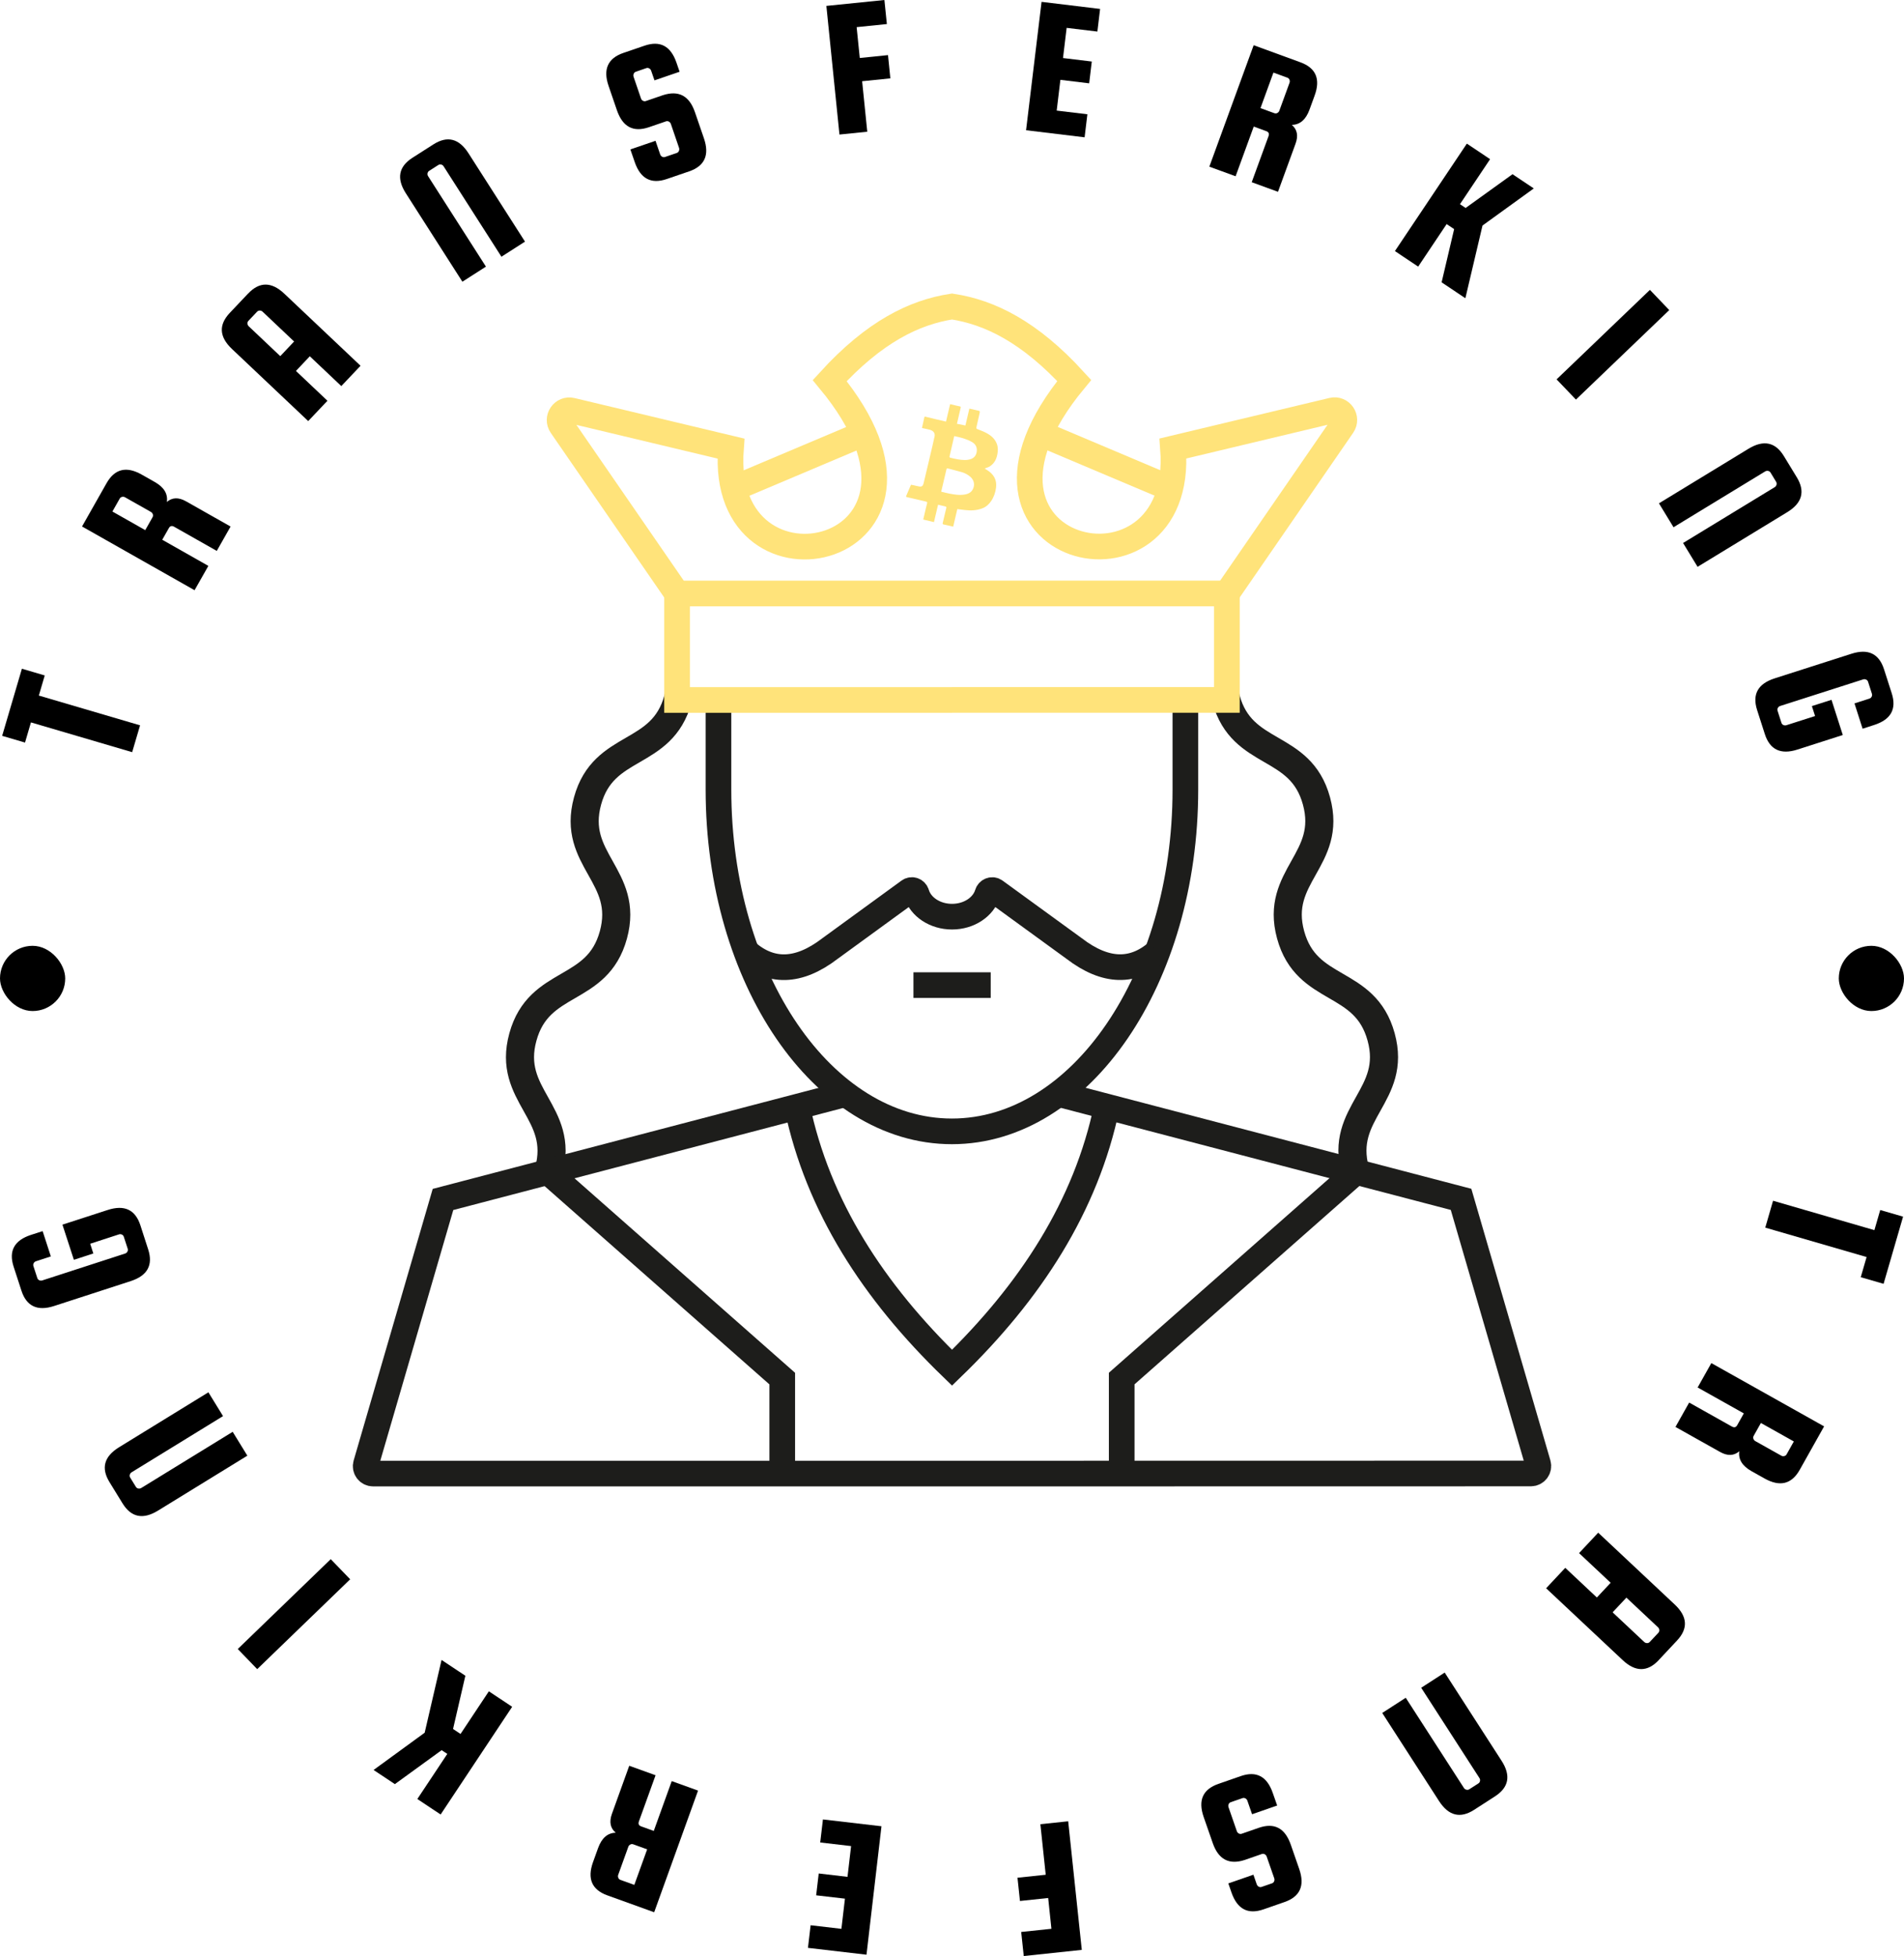
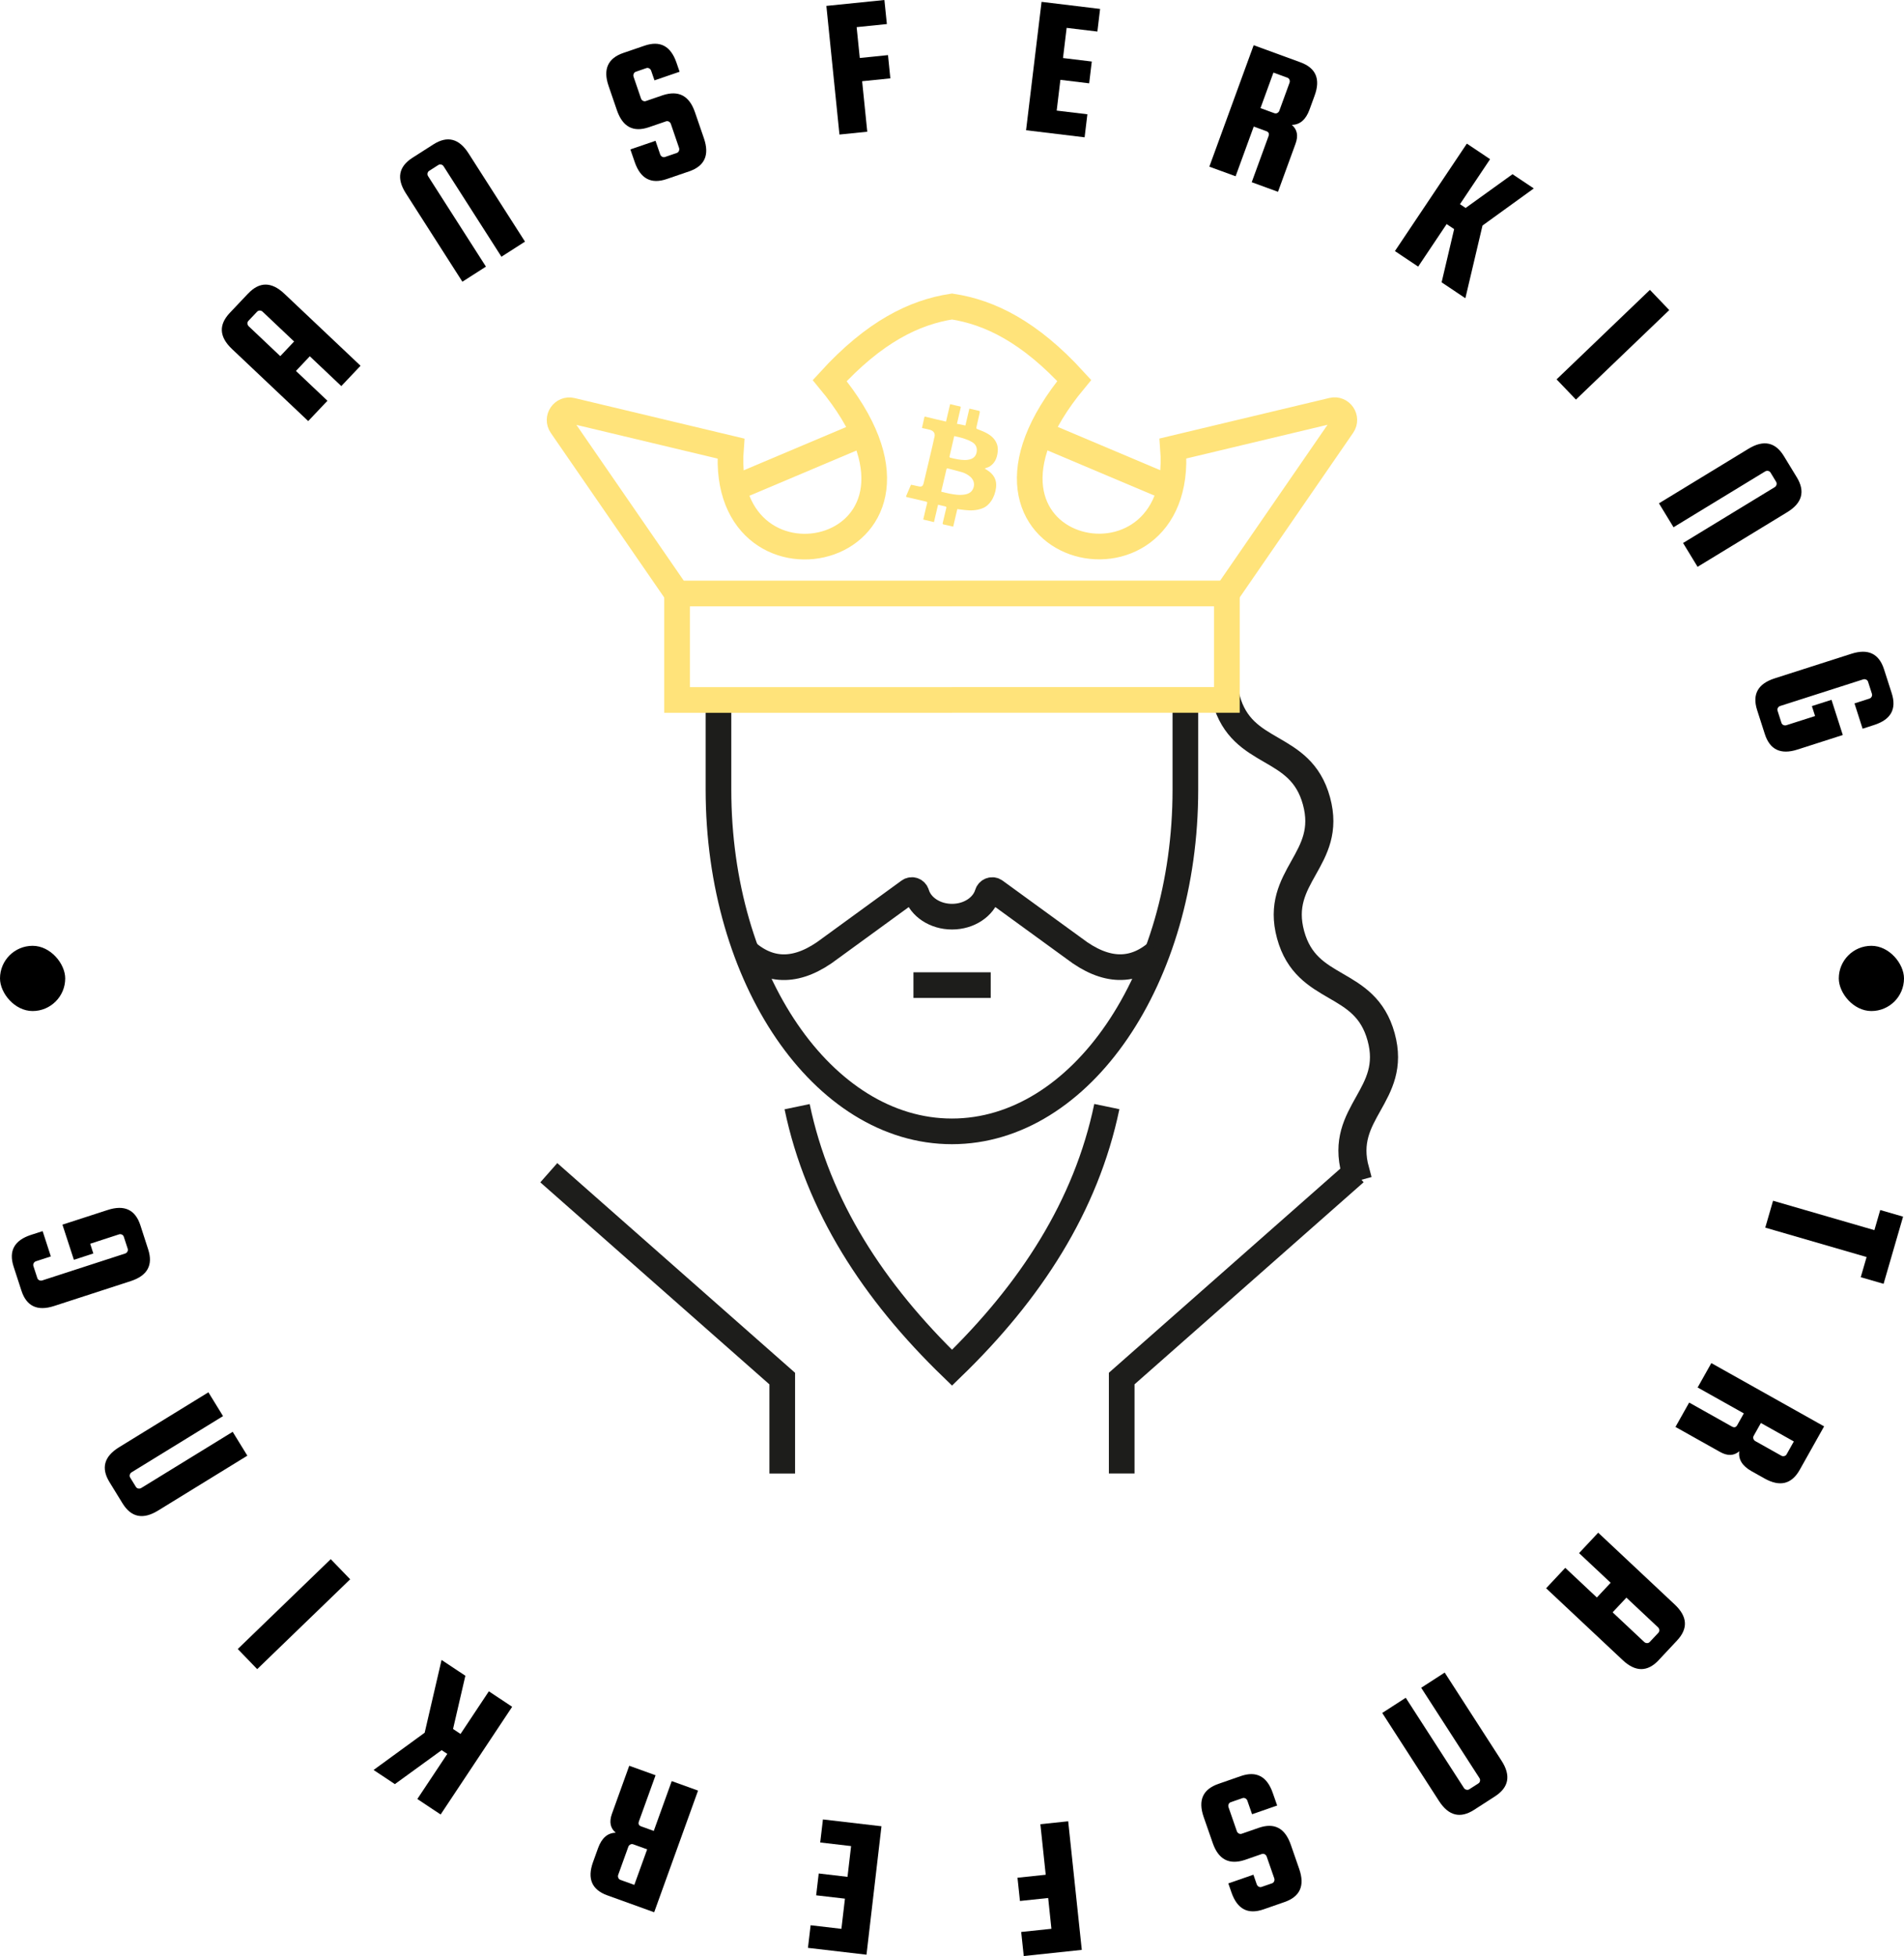
<svg xmlns="http://www.w3.org/2000/svg" id="Layer_2" data-name="Layer 2" viewBox="0 0 371.09 381.19">
  <defs>
    <style>
      .cls-1 {
        stroke: #ffe37a;
      }

      .cls-1, .cls-2, .cls-3 {
        fill: none;
        stroke-miterlimit: 10;
      }

      .cls-1, .cls-3 {
        stroke-width: 5px;
      }

      .cls-2 {
        stroke-width: 4px;
      }

      .cls-2, .cls-3 {
        stroke: #1d1d1b;
      }

      .cls-4 {
        fill: #ffe37a;
      }

      .cls-4, .cls-5 {
        stroke-width: 0px;
      }
    </style>
  </defs>
  <g id="_Слой_1" data-name="Слой 1">
    <g>
-       <path class="cls-2" d="m107.65,228.39l-1.42-.39c1.5-5.46-.42-8.88-2.45-12.5-2.08-3.72-4.24-7.56-2.58-13.6,1.66-6.04,5.47-8.25,9.16-10.39,3.59-2.08,6.98-4.05,8.48-9.51,1.49-5.46-.42-8.87-2.45-12.49-2.09-3.72-4.24-7.56-2.59-13.6,1.65-6.04,5.47-8.25,9.16-10.39,3.59-2.08,6.98-4.05,8.47-9.5l1.42.39c-1.65,6.04-5.47,8.25-9.16,10.39-3.59,2.08-6.98,4.05-8.47,9.5-1.49,5.45.42,8.87,2.45,12.49,2.08,3.72,4.24,7.56,2.59,13.6-1.65,6.04-5.47,8.25-9.16,10.39-3.59,2.08-6.98,4.05-8.48,9.51-1.5,5.46.42,8.88,2.45,12.5,2.08,3.72,4.24,7.56,2.58,13.6Z" />
      <polyline class="cls-3" points="106.96 228.54 152.46 268.66 152.46 287.16" />
      <path class="cls-3" d="m231.03,136.4v17.49c0,36.78-20.37,66.59-45.5,66.59-25.13,0-45.5-29.81-45.5-66.59v-17.49" />
      <path class="cls-2" d="m263.44,228.37l1.42-.39c-1.5-5.46.42-8.88,2.45-12.5,2.08-3.72,4.24-7.56,2.58-13.6-1.66-6.04-5.47-8.25-9.16-10.39-3.59-2.08-6.98-4.05-8.48-9.51-1.49-5.46.42-8.87,2.45-12.49,2.09-3.72,4.24-7.56,2.59-13.6-1.65-6.04-5.47-8.25-9.16-10.39-3.59-2.08-6.98-4.05-8.47-9.5l-1.42.39c1.65,6.04,5.47,8.25,9.16,10.39,3.59,2.08,6.98,4.05,8.47,9.5,1.49,5.45-.42,8.87-2.45,12.49-2.08,3.72-4.24,7.56-2.59,13.6,1.65,6.04,5.47,8.25,9.16,10.39,3.59,2.08,6.98,4.05,8.48,9.51,1.5,5.46-.42,8.88-2.45,12.5-2.08,3.72-4.24,7.56-2.58,13.6Z" />
      <polyline class="cls-3" points="264.12 228.52 218.62 268.65 218.62 287.15" />
      <path class="cls-3" d="m215.72,215.65c-4.04,19.4-14.85,36.06-30.17,50.89-15.32-14.82-26.14-31.47-30.19-50.87" />
-       <path class="cls-3" d="m206.25,213.18l78.51,20.55,15.01,51.56c.27.93-.43,1.86-1.39,1.86l-112.82.02h-112.84c-.97,0-1.67-.93-1.39-1.86l15.01-51.56,78.51-20.55" />
      <path class="cls-3" d="m225.66,185.44c-4.7,4.12-10.1,4.17-16.32-.6l-15.4-11.2c-.54-.4-1.29-.12-1.49.53-.78,2.57-3.57,4.47-6.9,4.47s-6.14-1.91-6.91-4.49c-.19-.63-.93-.91-1.46-.52l-15.41,11.22c-6.22,4.77-11.62,4.72-16.32.6" />
      <line class="cls-3" x1="178.03" y1="191.98" x2="193.09" y2="191.98" />
      <g>
        <polyline class="cls-1" points="185.55 136.41 131.96 136.41 131.96 115.66 185.55 115.66" />
        <g>
          <line class="cls-1" x1="143" y1="95.19" x2="168.33" y2="84.49" />
          <polyline class="cls-1" points="185.53 136.4 239.12 136.4 239.12 115.65 185.53 115.65" />
          <path class="cls-1" d="m239.12,115.65l22.55-32.72c.99-1.44-.31-3.35-2.01-2.94l-31.04,7.41c2.5,32.25-47.5,20.88-19.25-13.25-8.66-9.48-16.44-13.29-23.82-14.42-7.38,1.13-15.18,4.96-23.84,14.44,28.25,34.13-21.75,45.5-19.25,13.25l-31.04-7.41c-1.7-.41-3.01,1.5-2.01,2.94l22.55,32.72" />
          <line class="cls-1" x1="228.08" y1="95.17" x2="202.75" y2="84.47" />
        </g>
      </g>
    </g>
    <g>
      <g>
-         <path class="cls-5" d="m4.87,144.71l-4.45-1.31,3.85-13.08,4.45,1.31-1.15,3.92,19.73,5.8-1.54,5.23-19.73-5.8-1.15,3.92Z" />
-         <path class="cls-5" d="m31.63,105.19l8.98,5.09-2.69,4.74-21.93-12.42,4.78-8.44c1.59-2.8,3.87-3.36,6.85-1.67l2.54,1.44c1.81,1.02,2.59,2.32,2.36,3.89,1.05-.9,2.29-.94,3.74-.12l8.68,4.91-2.69,4.75-8.3-4.7c-.45-.26-.8-.17-1.04.26l-1.29,2.27Zm-9.73-5.51l6.41,3.63,1.42-2.51c.1-.18.12-.37.06-.57-.07-.2-.19-.35-.37-.46l-5.05-2.86c-.18-.1-.37-.13-.58-.08-.21.05-.36.16-.46.34l-1.42,2.51Z" />
        <path class="cls-5" d="m48.36,57.21c2.21-2.34,4.56-2.33,7.05.02l14.86,14.05-3.75,3.96-6.14-5.81-2.7,2.86,6.14,5.81-3.75,3.96-14.86-14.05c-2.49-2.36-2.63-4.7-.42-7.04l3.56-3.76Zm6.26,12.2l2.7-2.86-6.14-5.81c-.15-.14-.33-.22-.54-.22-.21,0-.39.07-.53.22l-1.69,1.78c-.14.15-.21.33-.19.54.02.21.1.39.25.53l6.14,5.81Z" />
        <path class="cls-5" d="m102.32,47.09l-4.59,2.94-11.27-17.62c-.11-.18-.27-.29-.47-.34-.2-.05-.39-.03-.57.09l-1.77,1.13c-.17.11-.28.27-.32.48-.04.21,0,.4.11.57l11.27,17.62-4.59,2.94-11.02-17.23c-1.85-2.89-1.41-5.2,1.3-6.93l4.07-2.6c2.71-1.73,4.99-1.16,6.84,1.73l11.02,17.23Z" />
        <path class="cls-5" d="m132.46,13.98l-4.9,1.68-.65-1.88c-.07-.2-.19-.35-.38-.45-.19-.1-.38-.12-.57-.05l-2.03.7c-.2.07-.34.2-.42.39-.08.19-.09.39-.03.58l1.45,4.24c.07.2.19.35.38.45.19.1.38.12.57.05l3.32-1.14c3.06-.99,5.14.1,6.24,3.3l1.76,5.12c1.11,3.24.15,5.39-2.9,6.43l-4.35,1.49c-3.05,1.04-5.12-.06-6.24-3.3l-.85-2.47,4.9-1.68.91,2.65c.07.2.19.35.38.45.19.1.38.12.57.05l2.28-.78c.2-.07.34-.2.42-.39.08-.19.09-.39.03-.59l-1.6-4.68c-.07-.2-.19-.34-.38-.45-.19-.1-.38-.12-.57-.05l-3.32,1.14c-3.05,1.04-5.12-.05-6.24-3.3l-1.63-4.75c-1.11-3.24-.15-5.39,2.9-6.43l4.09-1.4c3.05-1.05,5.12.05,6.24,3.29l.61,1.77Z" />
        <path class="cls-5" d="m168.03,15.83l1,9.84-5.42.55-2.55-25.07,11.31-1.15.48,4.69-5.89.6.61,6.01,5.5-.56.46,4.53-5.5.56Z" />
        <path class="cls-5" d="m205.94,21.55l5.99.72-.54,4.49-11.41-1.38,3.02-25.02,11.41,1.38-.53,4.41-5.99-.72-.71,5.88,5.61.68-.51,4.25-5.61-.68-.72,5.99Z" />
        <path class="cls-5" d="m244.36,24.65l-3.54,9.7-5.12-1.87,8.64-23.67,9.11,3.33c3.02,1.1,3.95,3.27,2.77,6.49l-1,2.74c-.71,1.95-1.86,2.94-3.45,2.97,1.06.88,1.3,2.11.73,3.67l-3.42,9.37-5.12-1.87,3.27-8.96c.18-.49.04-.82-.43-.99l-2.45-.9Zm3.83-10.5l-2.52,6.92,2.71.99c.2.07.39.06.57-.04s.32-.24.39-.44l1.99-5.45c.07-.19.07-.39-.01-.59-.08-.2-.22-.33-.41-.4l-2.71-.99Z" />
        <path class="cls-5" d="m298.94,36.72l-10,7.23-3.34,14.17-4.63-3.1,2.44-10.37-1.46-.98-5.55,8.29-4.53-3.03,14.02-20.94,4.53,3.03-5.87,8.77,1.1.74,9.14-6.58,4.14,2.77Z" />
        <path class="cls-5" d="m325.34,60.43l-18.19,17.44-3.77-3.94,18.19-17.44,3.77,3.94Z" />
        <path class="cls-5" d="m330.87,110.48l-2.84-4.66,17.86-10.88c.18-.11.29-.26.35-.47.06-.2.03-.39-.07-.57l-1.09-1.8c-.11-.18-.27-.29-.47-.33-.21-.04-.4,0-.58.1l-17.86,10.88-2.84-4.66,17.46-10.64c2.93-1.78,5.23-1.3,6.9,1.45l2.51,4.12c1.67,2.75,1.05,5.02-1.88,6.8l-17.46,10.64Z" />
        <path class="cls-5" d="m353.14,137.6l3.82-1.22,2.2,6.86-8.83,2.83c-3.26,1.05-5.39.04-6.37-3.03l-1.5-4.67c-.98-3.07.16-5.12,3.42-6.17l14.95-4.79c3.26-1.05,5.39-.04,6.37,3.03l1.5,4.67c.98,3.07-.16,5.12-3.42,6.17l-2.26.73-1.58-4.93,2.89-.93c.2-.06.35-.19.45-.37.1-.18.12-.37.06-.57l-.75-2.34c-.06-.2-.19-.34-.38-.43-.19-.09-.39-.1-.58-.04l-16.17,5.18c-.2.06-.35.19-.45.37-.11.18-.13.37-.06.57l.75,2.34c.06.2.19.34.38.43.19.09.39.1.58.04l5.6-1.79-.62-1.93Z" />
        <path class="cls-5" d="m366.46,235.81l4.45,1.29-3.8,13.09-4.45-1.29,1.14-3.93-19.75-5.73,1.52-5.24,19.75,5.73,1.14-3.93Z" />
        <path class="cls-5" d="m339.87,275.44l-9-5.05,2.67-4.75,21.98,12.33-4.75,8.46c-1.58,2.81-3.86,3.37-6.85,1.7l-2.55-1.43c-1.81-1.02-2.6-2.31-2.38-3.88-1.04.9-2.29.95-3.74.14l-8.7-4.88,2.67-4.75,8.32,4.67c.45.25.8.17,1.04-.26l1.28-2.28Zm9.75,5.47l-6.42-3.6-1.41,2.51c-.1.18-.12.37-.05.57.07.2.19.35.37.45l5.06,2.84c.18.1.37.13.58.08.21-.05.36-.16.46-.34l1.41-2.51Z" />
        <path class="cls-5" d="m323.3,323.51c-2.2,2.35-4.56,2.35-7.05,0l-14.91-13.99,3.73-3.98,6.16,5.78,2.69-2.87-6.16-5.78,3.73-3.98,14.91,13.99c2.5,2.35,2.65,4.69.44,7.04l-3.54,3.78Zm-6.31-12.17l-2.69,2.87,6.16,5.78c.15.14.33.21.54.22.21,0,.39-.07.53-.22l1.68-1.79c.14-.15.21-.33.19-.54-.02-.21-.1-.39-.25-.53l-6.16-5.78Z" />
        <path class="cls-5" d="m269.4,333.82l4.58-2.96,11.34,17.58c.11.17.27.29.48.34.2.05.39.02.57-.09l1.77-1.14c.17-.11.28-.27.31-.48.04-.21,0-.4-.12-.58l-11.34-17.58,4.58-2.96,11.08,17.18c1.86,2.88,1.43,5.19-1.27,6.94l-4.06,2.62c-2.71,1.75-4.99,1.18-6.85-1.7l-11.08-17.18Z" />
        <path class="cls-5" d="m239.4,367.04l4.89-1.7.65,1.88c.07.2.2.34.38.45.19.1.38.12.57.05l2.02-.7c.2-.07.34-.2.42-.39.08-.19.09-.39.02-.59l-1.47-4.23c-.07-.2-.19-.34-.38-.45-.19-.1-.38-.12-.57-.05l-3.31,1.15c-3.06,1.01-5.14-.08-6.25-3.27l-1.78-5.11c-1.12-3.24-.17-5.38,2.88-6.44l4.34-1.51c3.04-1.06,5.12.03,6.25,3.27l.86,2.46-4.89,1.7-.92-2.65c-.07-.2-.2-.34-.38-.44-.19-.1-.38-.12-.57-.05l-2.28.79c-.2.07-.34.2-.42.39s-.09.39-.02.59l1.62,4.67c.07.2.2.35.38.45.19.1.38.12.57.05l3.31-1.15c3.04-1.06,5.12.03,6.25,3.27l1.65,4.75c1.12,3.24.17,5.39-2.87,6.44l-4.08,1.42c-3.04,1.06-5.12-.03-6.25-3.27l-.61-1.76Z" />
        <path class="cls-5" d="m203.81,365.34l-1.04-9.84,5.42-.57,2.65,25.06-11.31,1.2-.5-4.69,5.89-.62-.63-6-5.5.58-.48-4.53,5.5-.58Z" />
        <path class="cls-5" d="m165.86,359.76l-6-.7.53-4.49,11.41,1.33-2.92,25.03-11.41-1.33.52-4.41,6,.7.69-5.88-5.61-.65.5-4.26,5.61.66.7-6Z" />
        <path class="cls-5" d="m127.42,356.81l3.5-9.71,5.13,1.85-8.55,23.71-9.12-3.29c-3.03-1.09-3.96-3.25-2.8-6.48l.99-2.75c.71-1.95,1.85-2.95,3.44-2.98-1.06-.88-1.31-2.1-.75-3.67l3.38-9.38,5.13,1.85-3.24,8.98c-.18.49-.03.82.43.98l2.46.89Zm-3.79,10.51l2.5-6.92-2.71-.98c-.2-.07-.39-.06-.57.04-.19.1-.32.24-.39.44l-1.97,5.46c-.07.2-.06.39.02.59s.22.33.42.4l2.71.98Z" />
        <path class="cls-5" d="m72.8,344.94l9.97-7.27,3.29-14.18,4.64,3.08-2.4,10.37,1.46.97,5.52-8.31,4.54,3.02-13.94,20.99-4.54-3.02,5.84-8.79-1.1-.73-9.12,6.62-4.15-2.76Z" />
        <path class="cls-5" d="m46.34,321.36l18.12-17.51,3.79,3.92-18.12,17.51-3.79-3.92Z" />
        <path class="cls-5" d="m40.61,271.32l2.86,4.65-17.82,10.95c-.18.11-.29.26-.35.47-.06.2-.03.39.08.57l1.1,1.79c.11.18.27.29.47.33.21.04.4,0,.58-.1l17.82-10.95,2.86,4.65-17.42,10.71c-2.92,1.79-5.22,1.32-6.91-1.42l-2.53-4.12c-1.69-2.74-1.07-5.01,1.85-6.81l17.42-10.71Z" />
        <path class="cls-5" d="m18.22,244.27l-3.82,1.24-2.23-6.85,8.82-2.86c3.26-1.06,5.39-.06,6.38,3.01l1.51,4.67c.99,3.06-.14,5.12-3.4,6.18l-14.93,4.85c-3.26,1.06-5.39.06-6.38-3.01l-1.52-4.67c-.99-3.06.14-5.12,3.4-6.18l2.26-.73,1.6,4.93-2.89.94c-.2.06-.35.19-.45.37-.1.18-.12.37-.06.57l.76,2.33c.06.2.19.34.38.43.19.09.39.1.58.04l16.15-5.24c.2-.06.35-.19.45-.37.1-.18.12-.37.06-.57l-.76-2.33c-.06-.2-.19-.34-.38-.43-.19-.09-.39-.1-.58-.03l-5.59,1.82.62,1.93Z" />
      </g>
      <g>
        <rect class="cls-5" x="0" y="184.32" width="12.71" height="12.71" rx="6.36" ry="6.36" />
        <rect class="cls-5" x="358.38" y="184.32" width="12.71" height="12.71" rx="6.36" ry="6.36" />
      </g>
    </g>
    <path class="cls-4" d="m182.83,98.35c-.27,1.16-.53,2.27-.8,3.4-.72-.17-1.4-.33-2.09-.5.18-.76.34-1.48.51-2.2.08-.34.17-.67.25-1,.03-.13.02-.24-.18-.29-1.26-.28-2.51-.59-3.76-.88-.18-.04-.19-.11-.13-.26.3-.7.6-1.41.92-2.15.15.03.32.05.49.09.38.08.76.19,1.14.25.49.07.7-.11.83-.62.42-1.74.83-3.49,1.24-5.24.31-1.3.62-2.61.9-3.91.13-.59-.21-1.1-.93-1.29-.5-.13-1.02-.23-1.53-.34.16-.7.32-1.38.46-2.07.05-.23.2-.14.31-.11.6.14,1.2.3,1.8.44.69.16,1.38.32,2.12.49.27-1.13.53-2.25.8-3.4.09.02.18.04.27.06.53.13,1.06.27,1.6.37.21.04.22.12.18.29-.24,1.03-.48,2.07-.72,3.11.55.11,1.09.22,1.65.33.26-1.11.51-2.19.77-3.29.66.15,1.31.29,1.96.45.05.01.09.19.07.28-.22,1-.45,1.99-.67,2.98-.02.07.04.22.09.24.56.24,1.15.43,1.69.71.98.49,1.82,1.15,2.22,2.22.25.67.22,1.35.09,2.05-.11.59-.32,1.15-.69,1.62-.37.46-.83.83-1.42.99-.09.02-.17.06-.25.09-.02,0-.04.04-.08.07.15.09.3.18.44.27,1.24.78,1.95,1.86,1.75,3.43-.12.96-.43,1.85-.97,2.64-.43.63-1,1.14-1.74,1.41-1.11.41-2.24.45-3.4.31-.47-.06-.94-.11-1.44-.18-.27,1.13-.53,2.27-.8,3.42-.67-.15-1.31-.29-1.95-.44-.05-.01-.12-.13-.11-.19.21-.93.43-1.86.66-2.79.02-.1.07-.2.07-.31,0-.06-.06-.17-.1-.18-.49-.13-.98-.24-1.5-.36Zm.62-2.53c.55.13,1.08.28,1.62.38,1,.19,2,.35,3.02.16.8-.15,1.38-.52,1.65-1.33.29-.86-.09-1.66-.62-2.11-.47-.41-1.03-.72-1.64-.9-.91-.26-1.83-.49-2.75-.73-.15-.04-.23,0-.27.19-.33,1.44-.67,2.87-1.02,4.34Zm2.53-10.83c-.32,1.37-.63,2.69-.93,4.01-.01.05.07.18.12.19.51.12,1.02.25,1.53.33.83.13,1.67.23,2.5-.05.72-.25,1.07-.77,1.17-1.48.1-.78-.21-1.42-.88-1.82-.5-.3-1.04-.52-1.59-.7-.62-.21-1.27-.33-1.92-.49Z" />
  </g>
</svg>